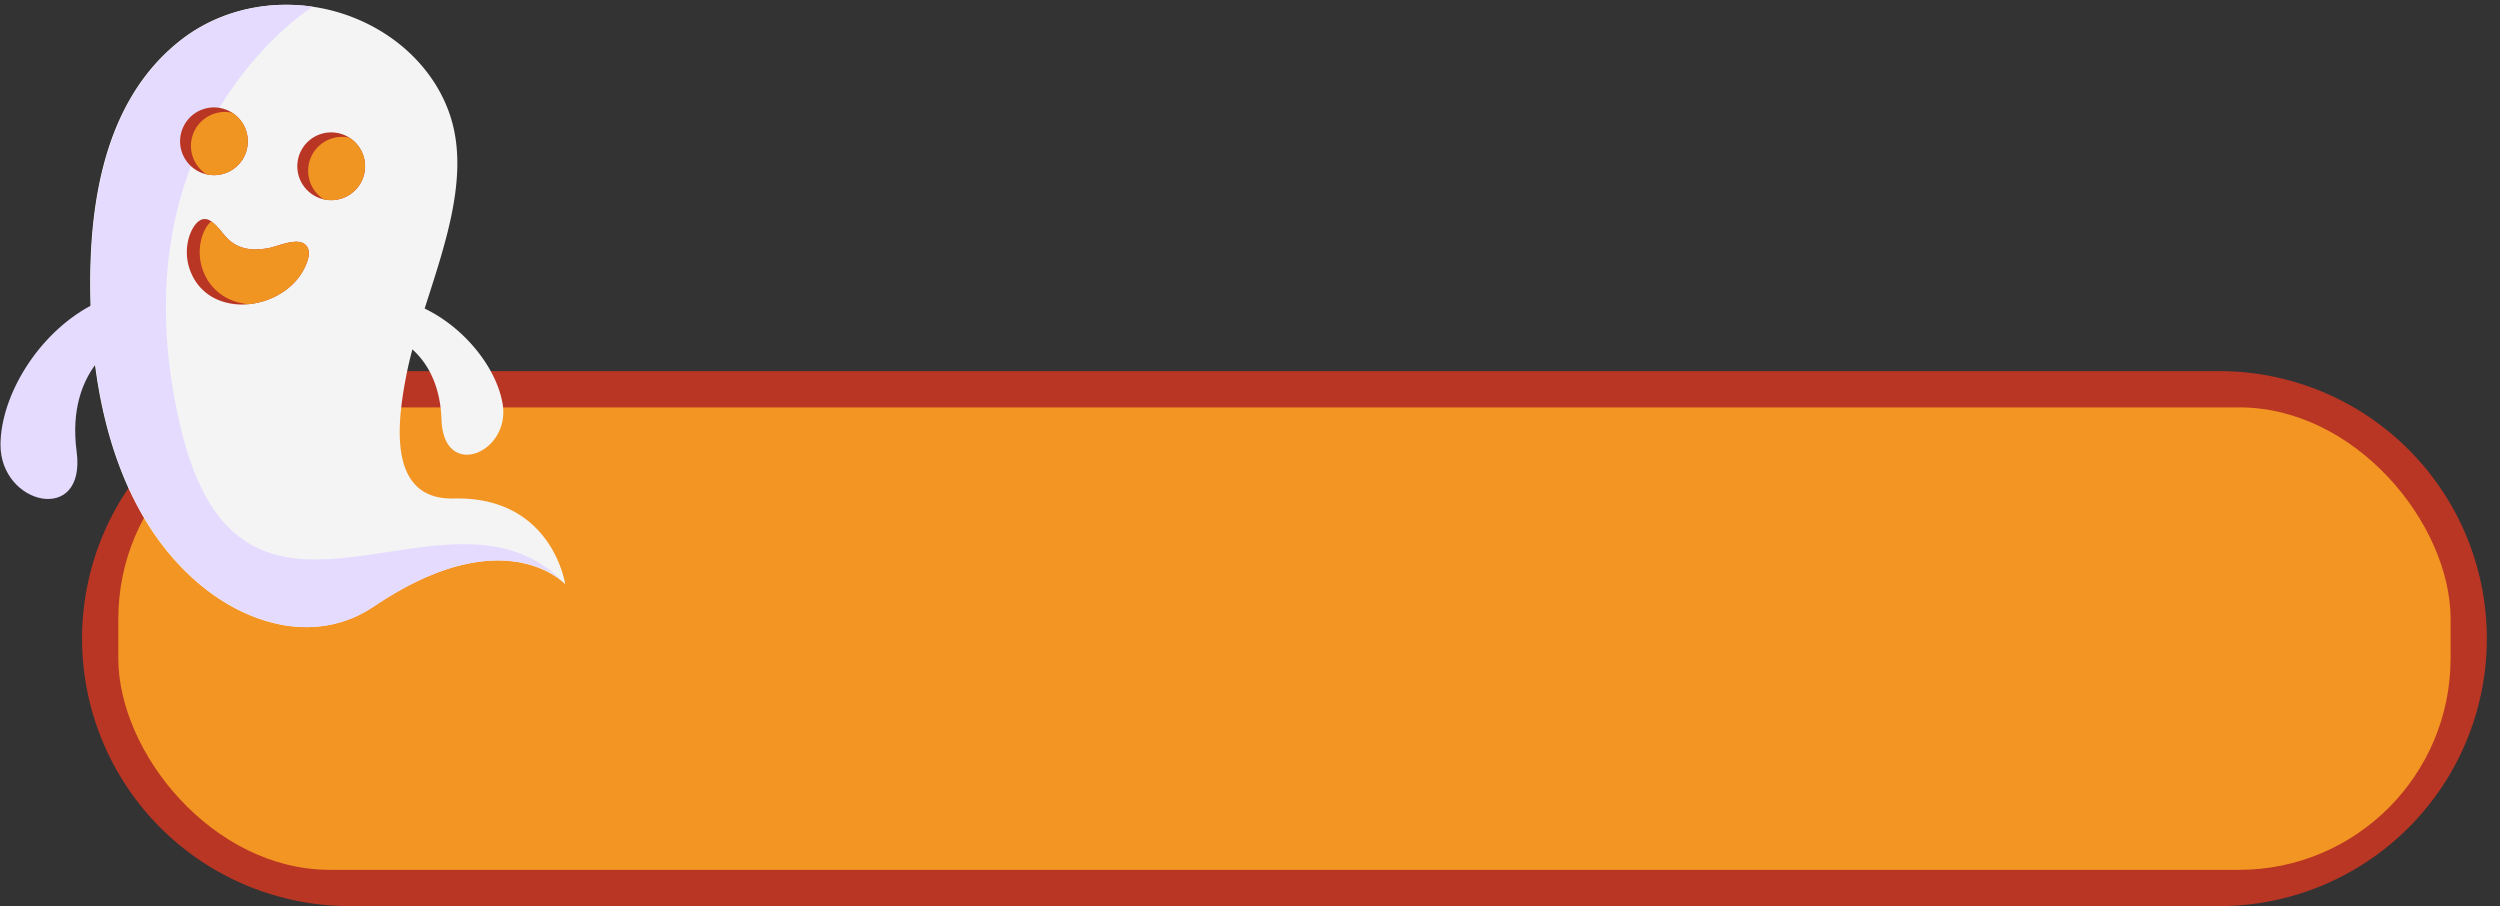
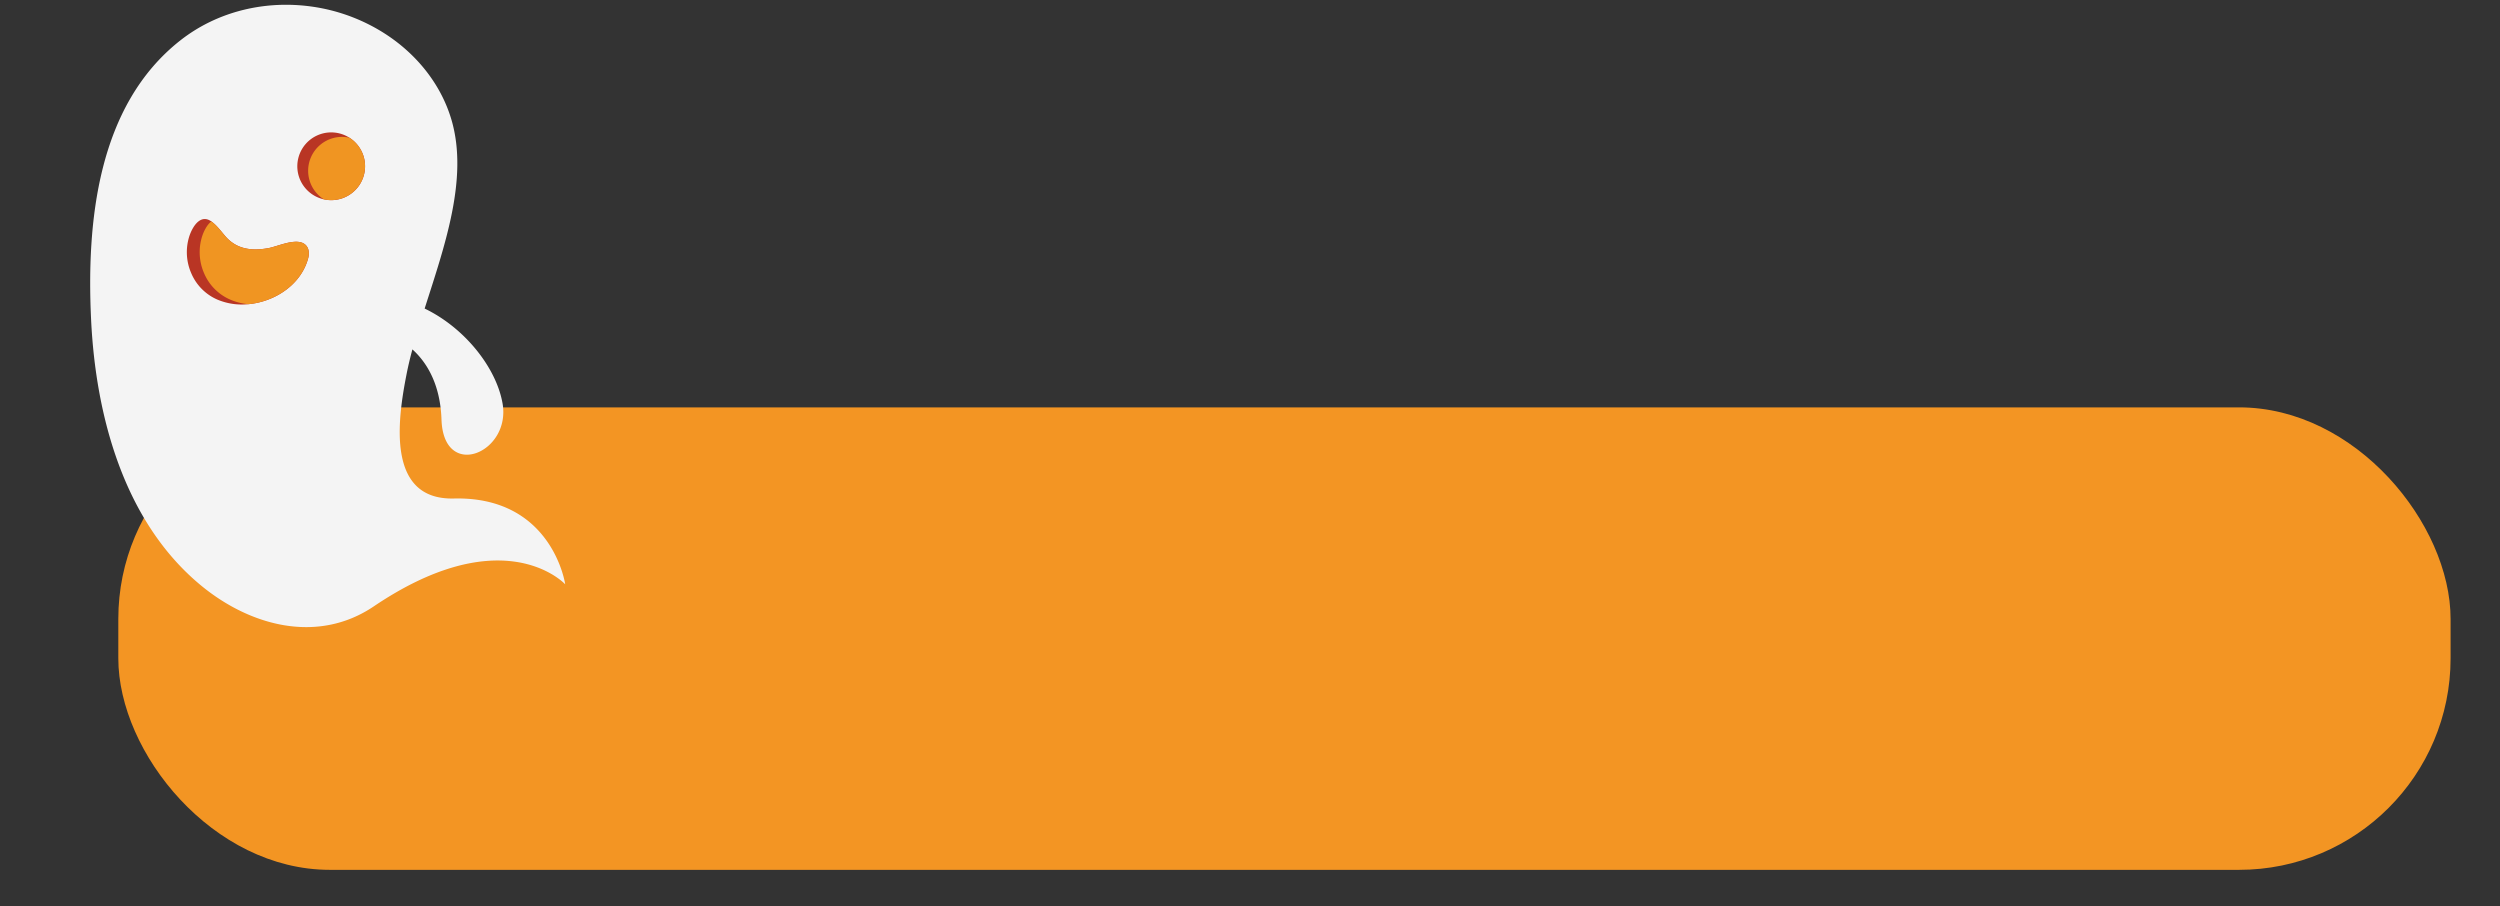
<svg xmlns="http://www.w3.org/2000/svg" data-name="Layer 1" height="1093.7" preserveAspectRatio="xMidYMid meet" version="1.0" viewBox="-0.6 950.5 3016.5 1093.7" width="3016.5" zoomAndPan="magnify">
  <rect x="-0.6" y="950.5" width="3016.5" height="1093.7" fill="#333333" stroke="none" />
  <g id="change1_1">
-     <path d="M421.16,2043.77a322.73,322.73,0,0,1,0-645.46H2677.27a322.73,322.73,0,1,1,0,645.46Z" fill="#b93524" />
-   </g>
+     </g>
  <g id="change2_1">
    <rect fill="#f39523" height="558.02" rx="255.26" width="2814.12" x="142.16" y="1442.03" />
  </g>
  <g id="change3_1">
    <path d="M547,1552c-82.06,1.94-67.67-96.14-57-150.21,1.9-9.68,4.28-19.6,7-29.7,15.76,14.13,33.61,39.91,35.11,84.7,2.48,74.1,84.12,40.23,73.67-19.55-7.47-42.75-45.22-90.92-94-114.44,24.07-75.44,52.86-156.71,32.58-227-12.2-42.25-40.71-78-77-102.37a220,220,0,0,0-91.1-34.89h0c-55.62-8-113.79,5-159.31,40.74-100,78.62-113.28,219.1-107.62,337.07,5.55,115.76,39.47,243.52,132.32,320.33C301,1705.76,382.5,1728,450.48,1682.1c146.94-99.15,220.58-36.54,229.87-27.6l.32.3.52.53c.06.06.11.12.18.18S666,1549.16,547,1552Z" fill="#f4f4f4" />
  </g>
  <g id="change4_1">
-     <path d="M216.92,1464.56c-83.29-355.87,159.84-506,159.84-506h0c-55.61-8-113.79,5-159.3,40.74C122.24,1074.1,105.65,1205,109.15,1319.15,44.75,1353.61.46,1428,0,1486.71c-.57,73.46,103.67,97.65,91.87,8.67-6.77-51.08,7.49-84.63,22.65-105,12.69,99.82,49.06,201.31,127.63,266.31C301.51,1705.76,383,1728,451,1682.1c145.69-98.31,219.66-37.93,229.63-27.85C538.72,1507.5,290.78,1780.2,216.92,1464.56Z" fill="#e5dbff" />
-   </g>
+     </g>
  <g id="change4_2">
    <path d="M680.62,1654.25l.24.25Z" fill="#e5dbff" />
  </g>
  <g id="change1_2">
    <path d="M371.31,1261.87c-.42,1.55-.89,3.09-1.41,4.6-10.19,29.51-40.44,48.29-70.84,51.07a76.12,76.12,0,0,1-37.05-5.41,60.28,60.28,0,0,1-32-32.32q-.28-.63-.54-1.29a63.34,63.34,0,0,1-1.74-42.65c2-6.24,5.9-14.23,11.33-18.36,4.24-3.21,9.42-4.07,15.32.14l0,0c6.8,4.85,11.68,11.84,17.17,18.13A44.92,44.92,0,0,0,284.17,1246c11.65,6.24,25.25,6.5,39.49,3.8,6.23-1.18,15.9-5,25-6.76,5.4-1,10.61-1.29,14.82.18a12.79,12.79,0,0,1,5,3.14C372.32,1250.3,372.72,1256.55,371.31,1261.87Z" fill="#b93524" />
  </g>
  <g id="change5_1">
    <path d="M371.31,1261.87c-.42,1.55-.89,3.09-1.41,4.6-10.19,29.51-40.44,48.29-70.84,51.07a71.16,71.16,0,0,1-21.57-5.41,60.28,60.28,0,0,1-32-32.32q-.27-.63-.54-1.29a63.4,63.4,0,0,1-1.73-42.65c2-6.17,5.82-14.07,11.16-18.22l0,0c6.8,4.85,11.68,11.84,17.17,18.13A44.92,44.92,0,0,0,284.17,1246c11.65,6.24,25.25,6.5,39.49,3.8,6.23-1.18,15.9-5,25-6.76,5.4-1,10.61-1.29,14.82.18a12.79,12.79,0,0,1,5,3.14C372.32,1250.3,372.72,1256.55,371.31,1261.87Z" fill="#f09522" />
  </g>
  <g id="change1_3">
-     <path d="M295.34,1105.41a40.86,40.86,0,1,1-15.76-18.85A40.88,40.88,0,0,1,295.34,1105.41Z" fill="#b93524" />
-   </g>
+     </g>
  <g id="change1_4">
    <path d="M436.8,1135.51A40.88,40.88,0,1,1,421,1116.66,40.88,40.88,0,0,1,436.8,1135.51Z" fill="#b93524" />
  </g>
  <g id="change5_2">
-     <path d="M295.34,1105.41a40.87,40.87,0,0,1-46.69,55.48,40.88,40.88,0,0,1,30.93-74.33A40.66,40.66,0,0,1,295.34,1105.41Z" fill="#f09522" />
-   </g>
+     </g>
  <g id="change5_3">
    <path d="M436.8,1135.51A40.89,40.89,0,0,1,390.1,1191,40.87,40.87,0,0,1,421,1116.66,40.68,40.68,0,0,1,436.8,1135.51Z" fill="#f09522" />
  </g>
</svg>